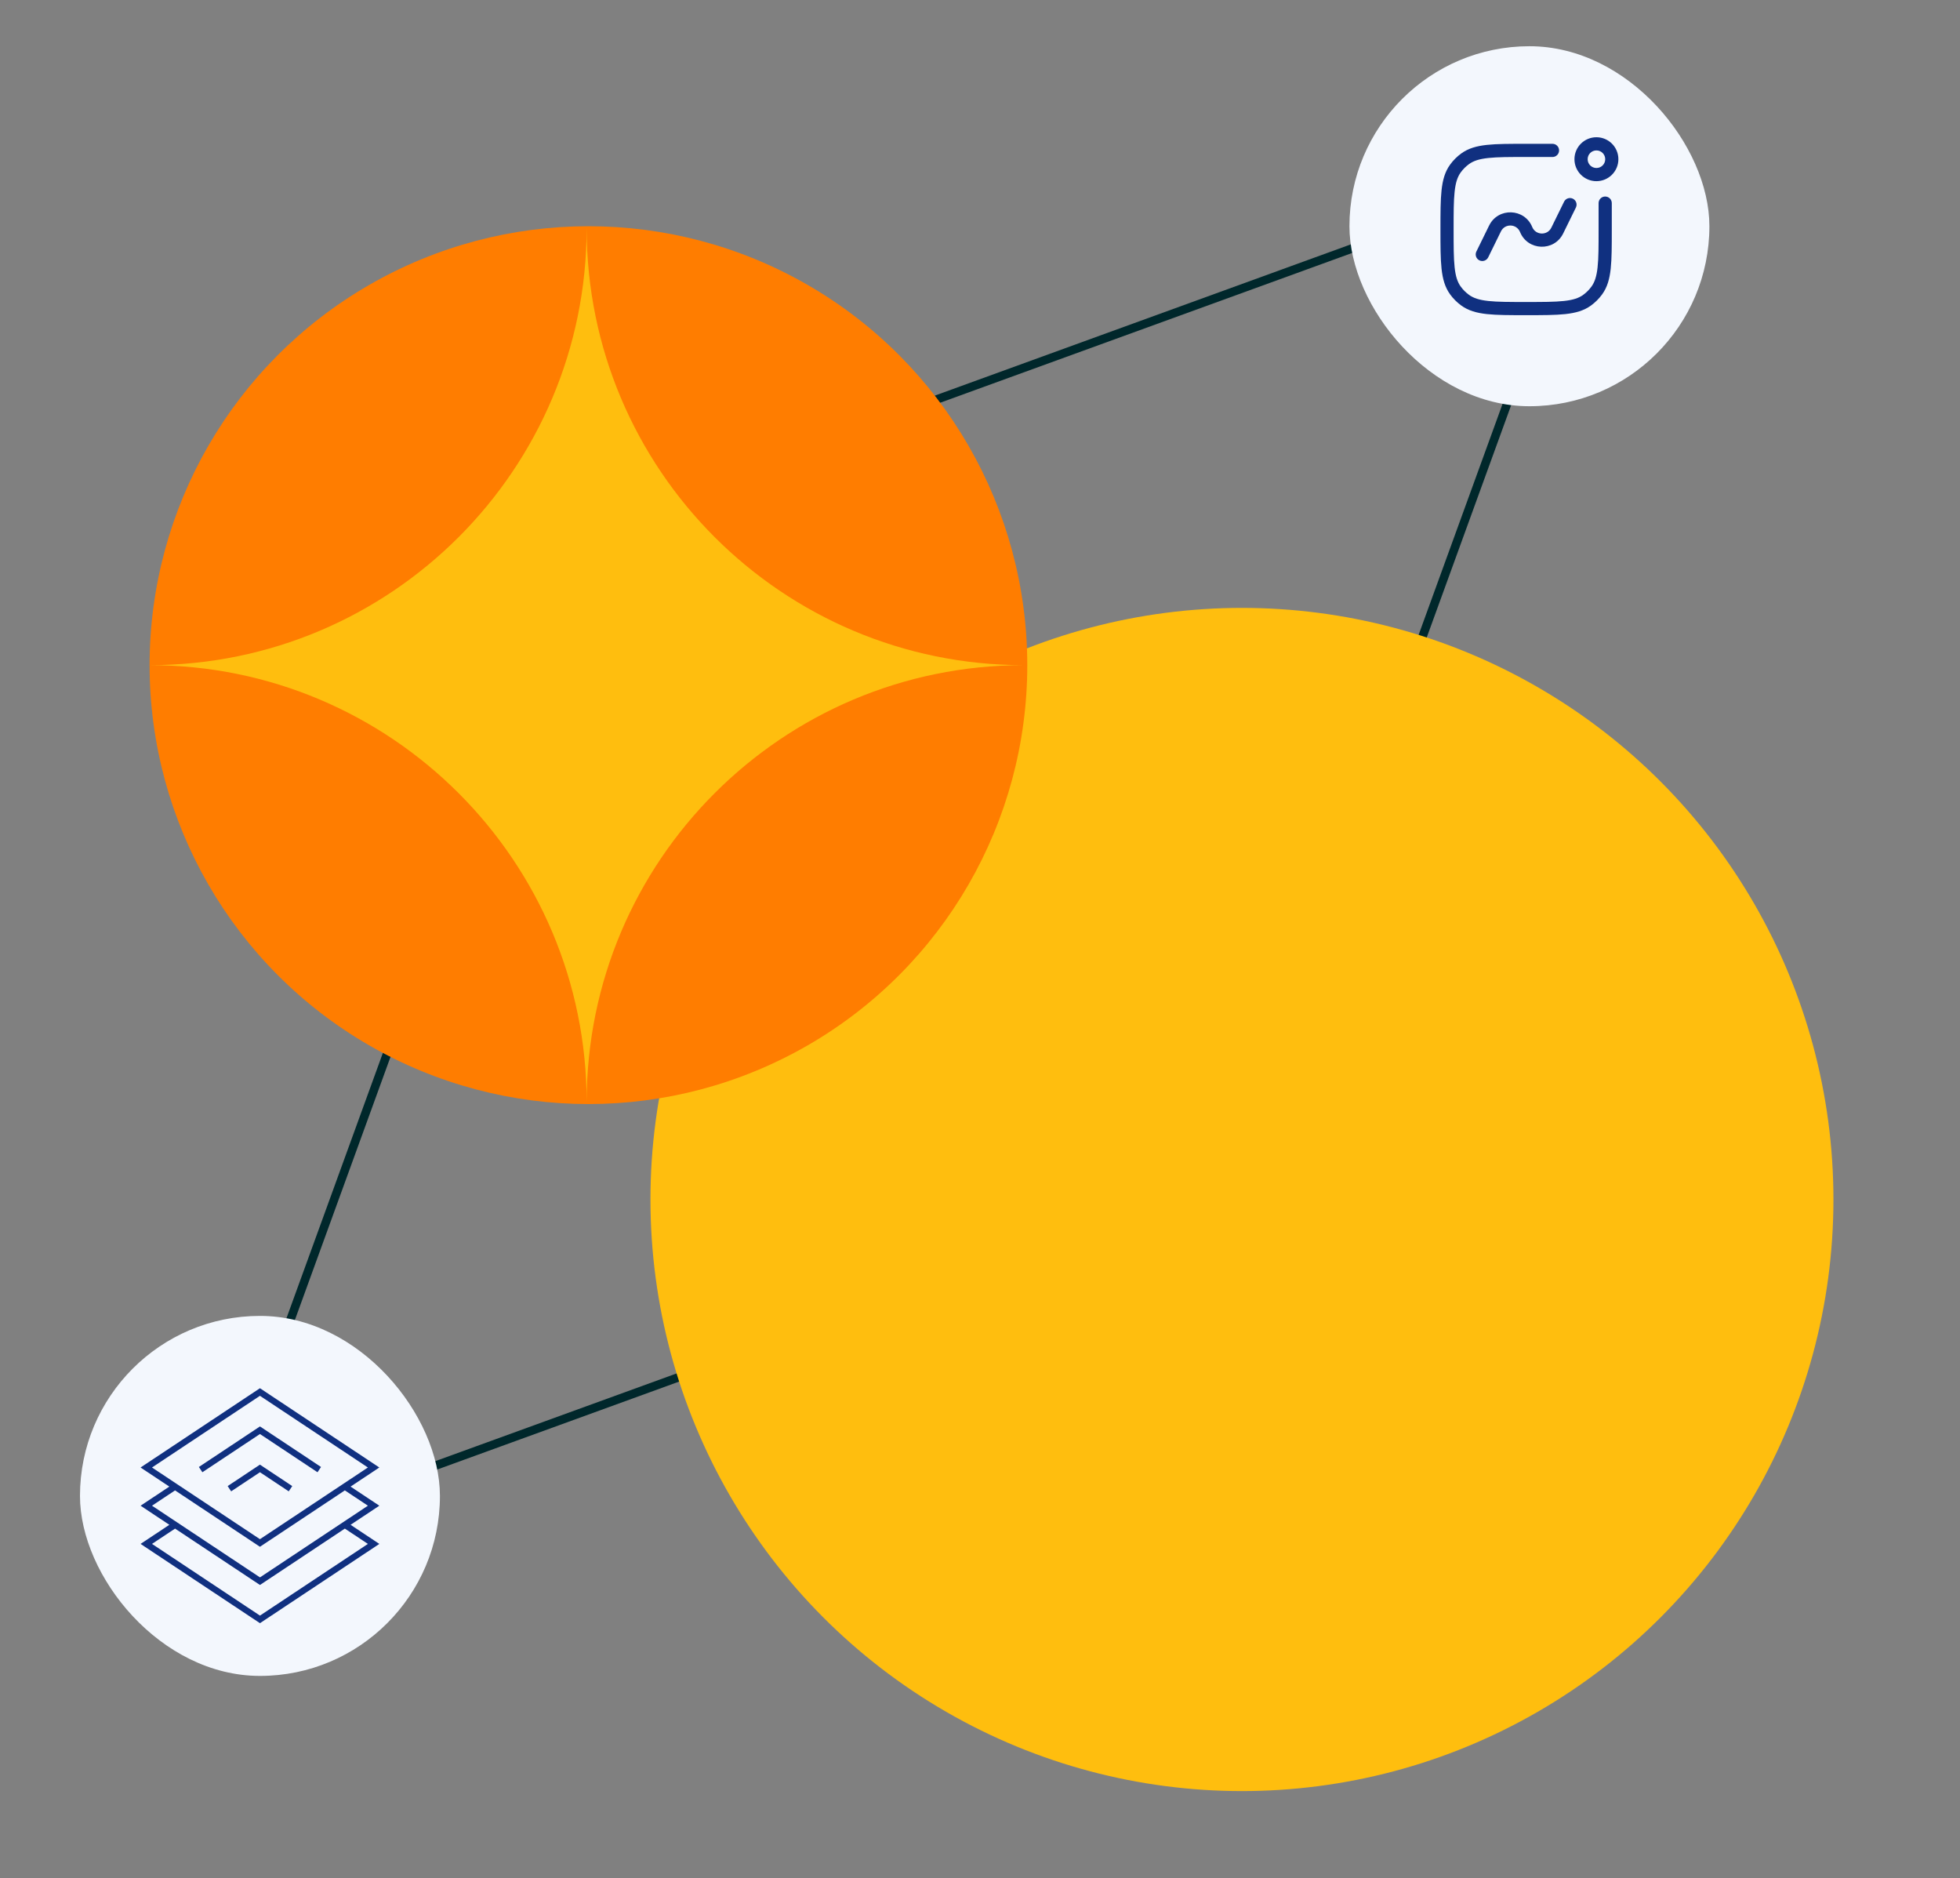
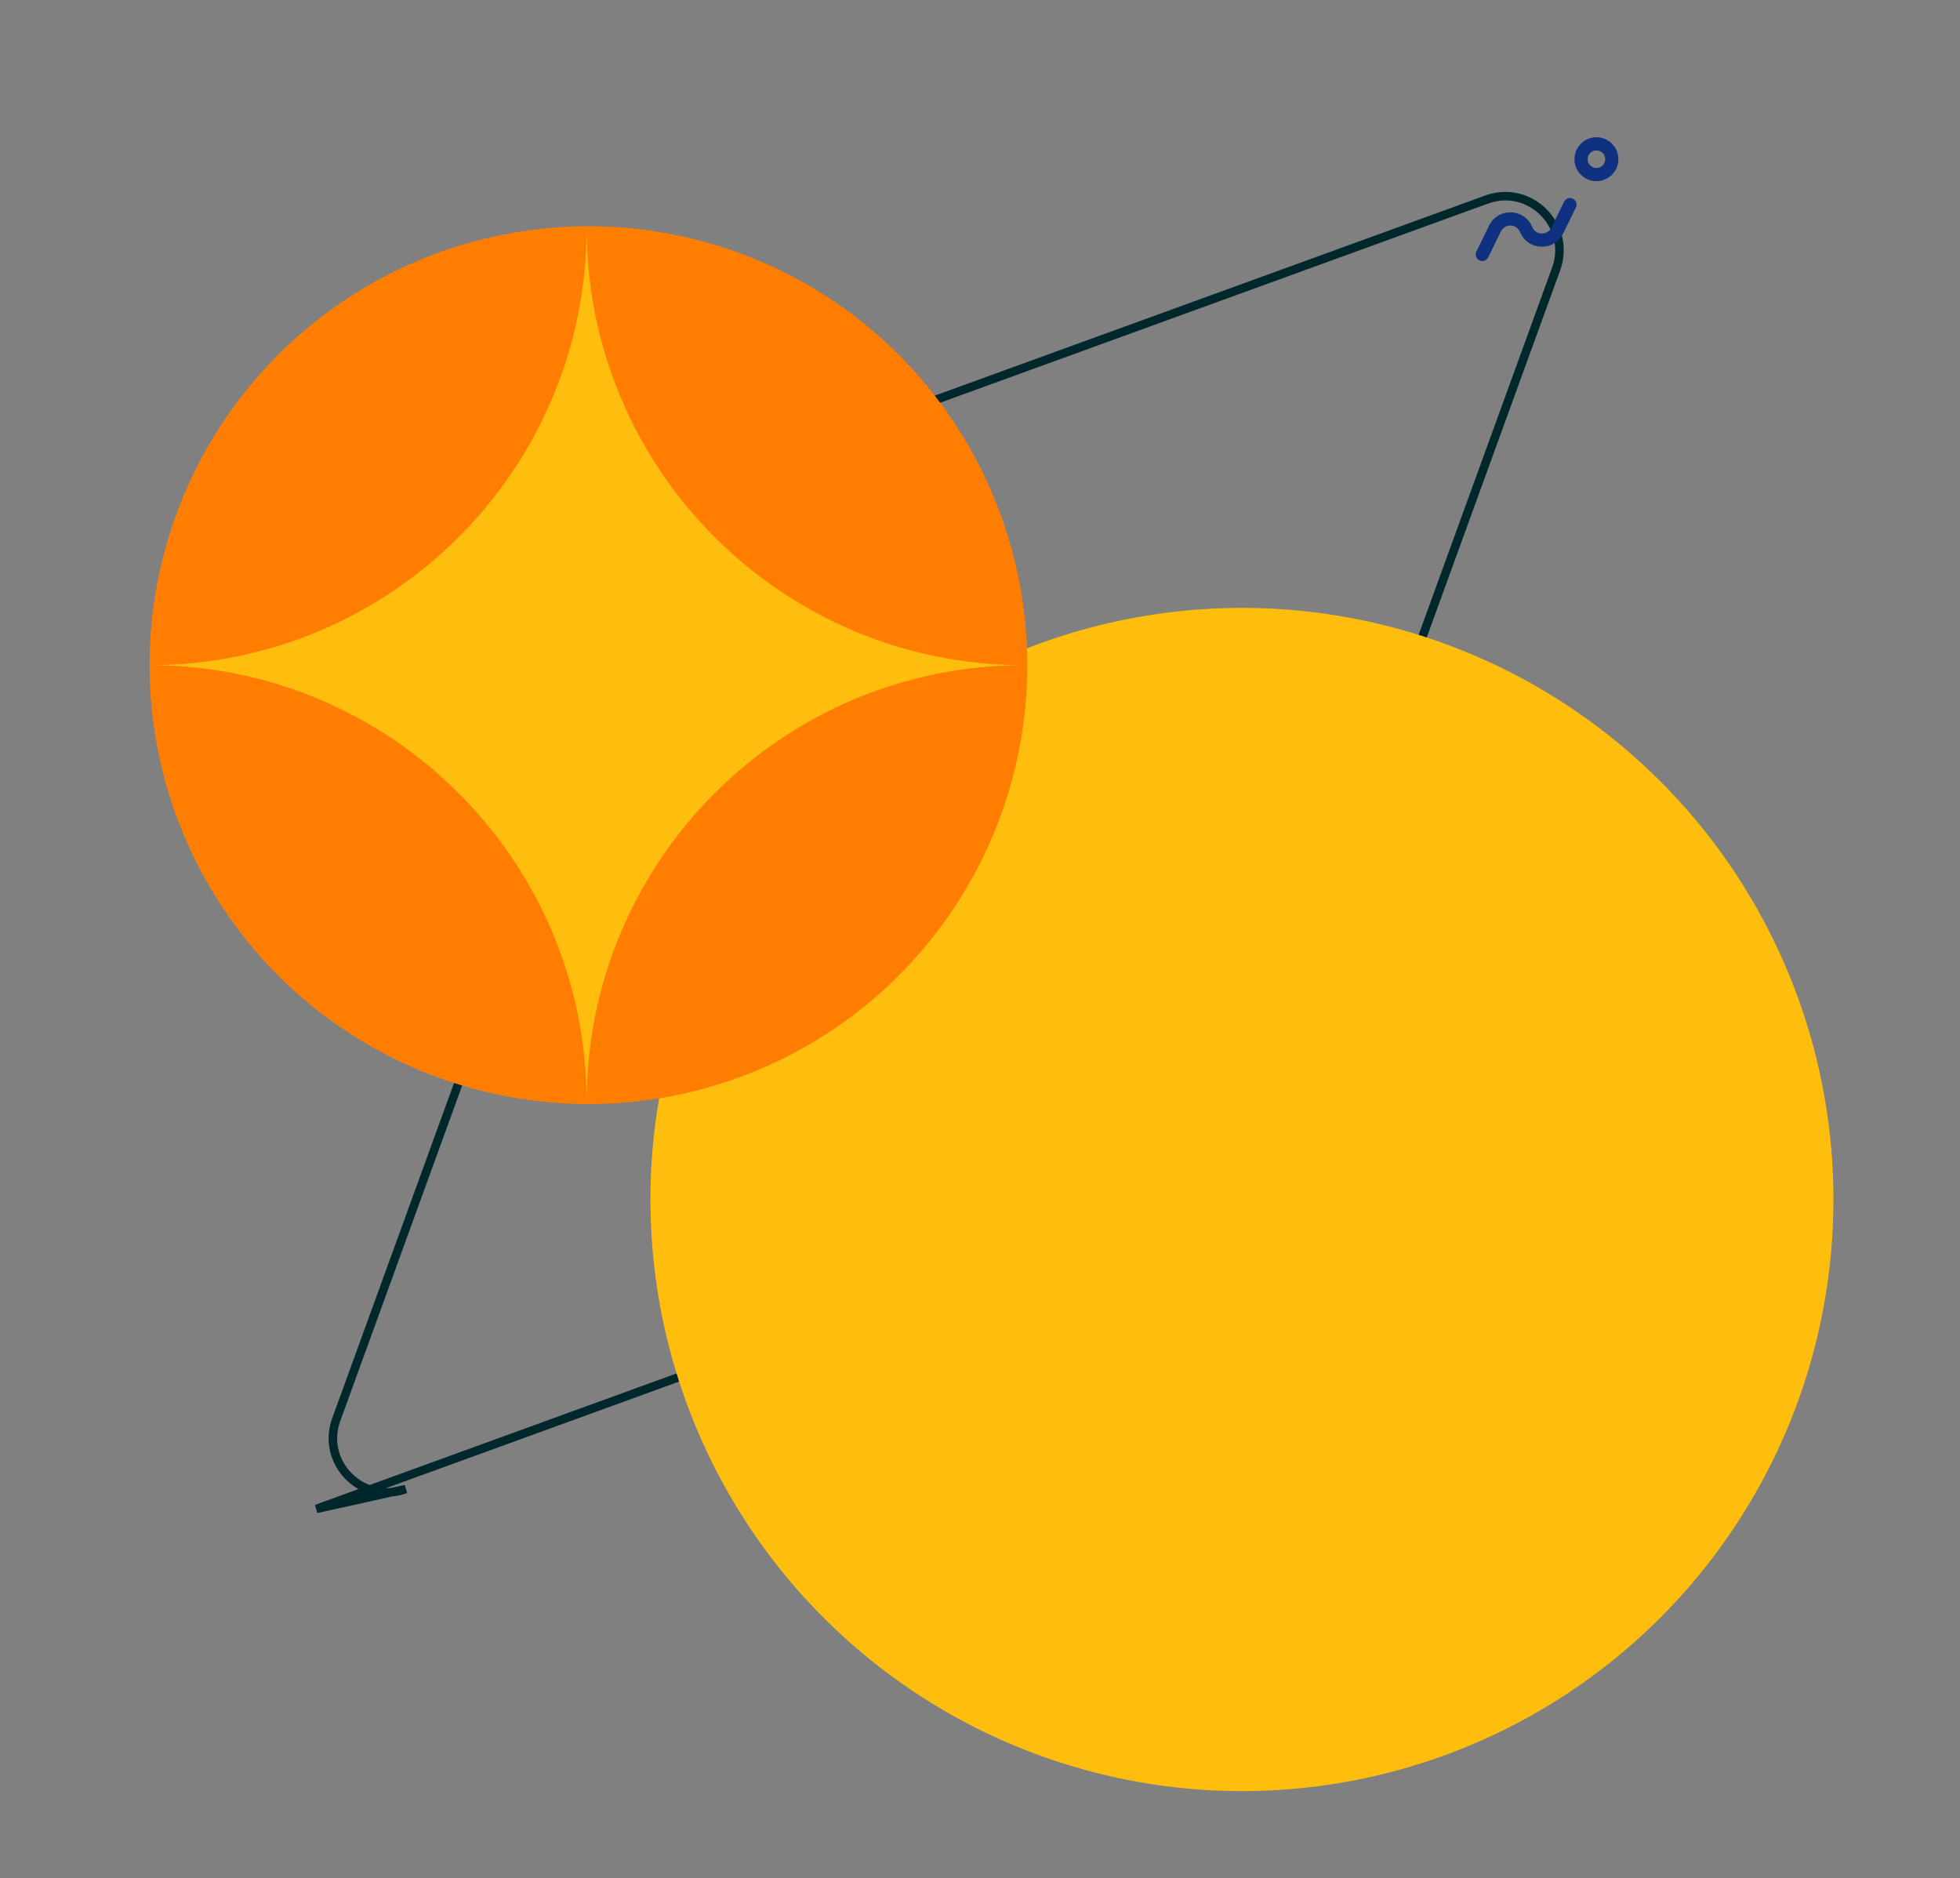
<svg xmlns="http://www.w3.org/2000/svg" id="Creditor_Payments" viewBox="0 0 1860.38 1782.41">
  <rect x="0" y="0" width="1860.38" height="1782.41" fill="#808080" stroke="none" />
  <defs>
    <style>      .cls-1 {        fill: #ffbe0e;      }      .cls-1, .cls-2, .cls-3, .cls-4, .cls-5 {        stroke-width: 0px;      }      .cls-6 {        stroke: #103080;        stroke-width: 6px;      }      .cls-6, .cls-7 {        fill: none;        stroke-miterlimit: 10;      }      .cls-2 {        fill: #f3f7fd;      }      .cls-3 {        fill: #ff7d00;      }      .cls-4 {        fill-rule: evenodd;      }      .cls-4, .cls-5 {        fill: #103080;      }      .cls-7 {        stroke: #00272b;        stroke-width: 8.09px;      }    </style>
  </defs>
-   <path class="cls-7" d="M300.34,1431.97l787.04-286.07c35.38-12.86,45.43-58.12,18.81-84.75l-500.97-500.97c-26.62-26.62-71.88-16.58-84.75,18.81l-286.07,787.04c-14.92,41.06,24.88,80.86,65.94,65.94Z" />
+   <path class="cls-7" d="M300.34,1431.97l787.04-286.07c35.38-12.86,45.43-58.12,18.81-84.75l-500.97-500.97l-286.07,787.04c-14.92,41.06,24.88,80.86,65.94,65.94Z" />
  <path class="cls-7" d="M1411.07,189.37l-787.04,286.07c-35.38,12.86-45.43,58.12-18.81,84.75l500.97,500.97c26.62,26.62,71.88,16.58,84.75-18.81l286.07-787.04c14.92-41.06-24.88-80.86-65.94-65.94Z" />
  <circle class="cls-1" cx="1178.82" cy="1138.33" r="561.43" />
  <g>
    <circle class="cls-3" cx="558.53" cy="631.23" r="416.54" />
    <path class="cls-1" d="M556.83,1046.08h0c0-229.11-185.73-414.84-414.84-414.84h0c229.11,0,414.84-185.73,414.84-414.84h0c0,229.11,185.73,414.84,414.84,414.84h0c-229.11,0-414.84,185.73-414.84,414.84Z" />
  </g>
-   <rect class="cls-2" x="1280.86" y="43.87" width="341.65" height="341.65" rx="170.82" ry="170.82" />
-   <rect class="cls-2" x="75.92" y="1248.81" width="341.65" height="341.65" rx="170.82" ry="170.82" />
  <g>
-     <path class="cls-5" d="M1473.58,149c3.46,0,6.26-2.8,6.26-6.26s-2.8-6.26-6.26-6.26h-25.4c-15.32,0-27.33,0-36.86,1.03-9.72,1.05-17.6,3.24-24.32,8.12-4.07,2.96-7.65,6.54-10.61,10.61-4.89,6.73-7.07,14.6-8.12,24.32-1.03,9.53-1.03,21.54-1.03,36.86v.75c0,15.32,0,27.33,1.03,36.85,1.05,9.73,3.24,17.6,8.12,24.33,2.96,4.07,6.54,7.65,10.61,10.61,6.73,4.89,14.6,7.07,24.32,8.12,9.53,1.03,21.54,1.03,36.86,1.03h.75c15.32,0,27.33,0,36.86-1.03,9.72-1.05,17.6-3.24,24.32-8.12,4.07-2.96,7.65-6.54,10.61-10.61,4.89-6.73,7.07-14.6,8.12-24.32,1.03-9.53,1.03-21.54,1.03-36.86v-25.4c0-3.46-2.8-6.26-6.26-6.26s-6.26,2.8-6.26,6.26v25.02c0,15.78,0,27.11-.96,35.88-.94,8.66-2.74,14.08-5.81,18.32-2.19,3-4.84,5.66-7.84,7.84-4.24,3.09-9.66,4.88-18.32,5.81-8.78.95-20.1.96-35.88.96s-27.11,0-35.88-.96c-8.66-.94-14.08-2.74-18.32-5.81-3.01-2.19-5.65-4.83-7.84-7.84-3.09-4.24-4.88-9.66-5.81-18.32-.95-8.78-.96-20.1-.96-35.88s0-27.11.96-35.88c.93-8.66,2.74-14.08,5.81-18.32,2.19-3,4.84-5.66,7.84-7.84,4.24-3.09,9.66-4.88,18.32-5.81,8.78-.95,20.1-.96,35.88-.96h25.02Z" />
    <path class="cls-5" d="M1401.24,238.9c-1.41,3.15,0,6.85,3.15,8.27,3,1.34,6.53.14,8.08-2.76l12.18-24.83c3.78-7.69,14.88-7.32,18.13.62,7.33,17.93,32.4,18.77,40.93,1.38l12.18-24.83c1.41-3.15,0-6.85-3.15-8.27-3-1.34-6.53-.14-8.08,2.76l-12.18,24.83c-3.78,7.69-14.88,7.32-18.13-.62-7.33-17.93-32.4-18.77-40.93-1.38l-12.18,24.83Z" />
    <path class="cls-4" d="M1494.43,151.09c0,11.52,9.34,20.85,20.85,20.85s20.85-9.34,20.85-20.85-9.34-20.85-20.85-20.85-20.85,9.34-20.85,20.85ZM1506.95,151.09c0,4.61,3.73,8.34,8.34,8.34s8.34-3.73,8.34-8.34-3.73-8.34-8.34-8.34-8.34,3.73-8.34,8.34Z" />
  </g>
-   <path class="cls-6" d="M303.04,1394.68l-56.3-37.38-56.3,37.38M166.17,1410.8l-27.31,18.13,107.89,71.63,107.89-71.63-27.31-18.13M275.73,1412.81l-28.99-19.25-28.99,19.25M166.17,1447.06l-27.31,18.13,107.89,71.63,107.89-71.63-27.31-18.13M354.63,1392.67l-107.89,71.63-107.89-71.63,107.89-71.63,107.89,71.63Z" />
</svg>